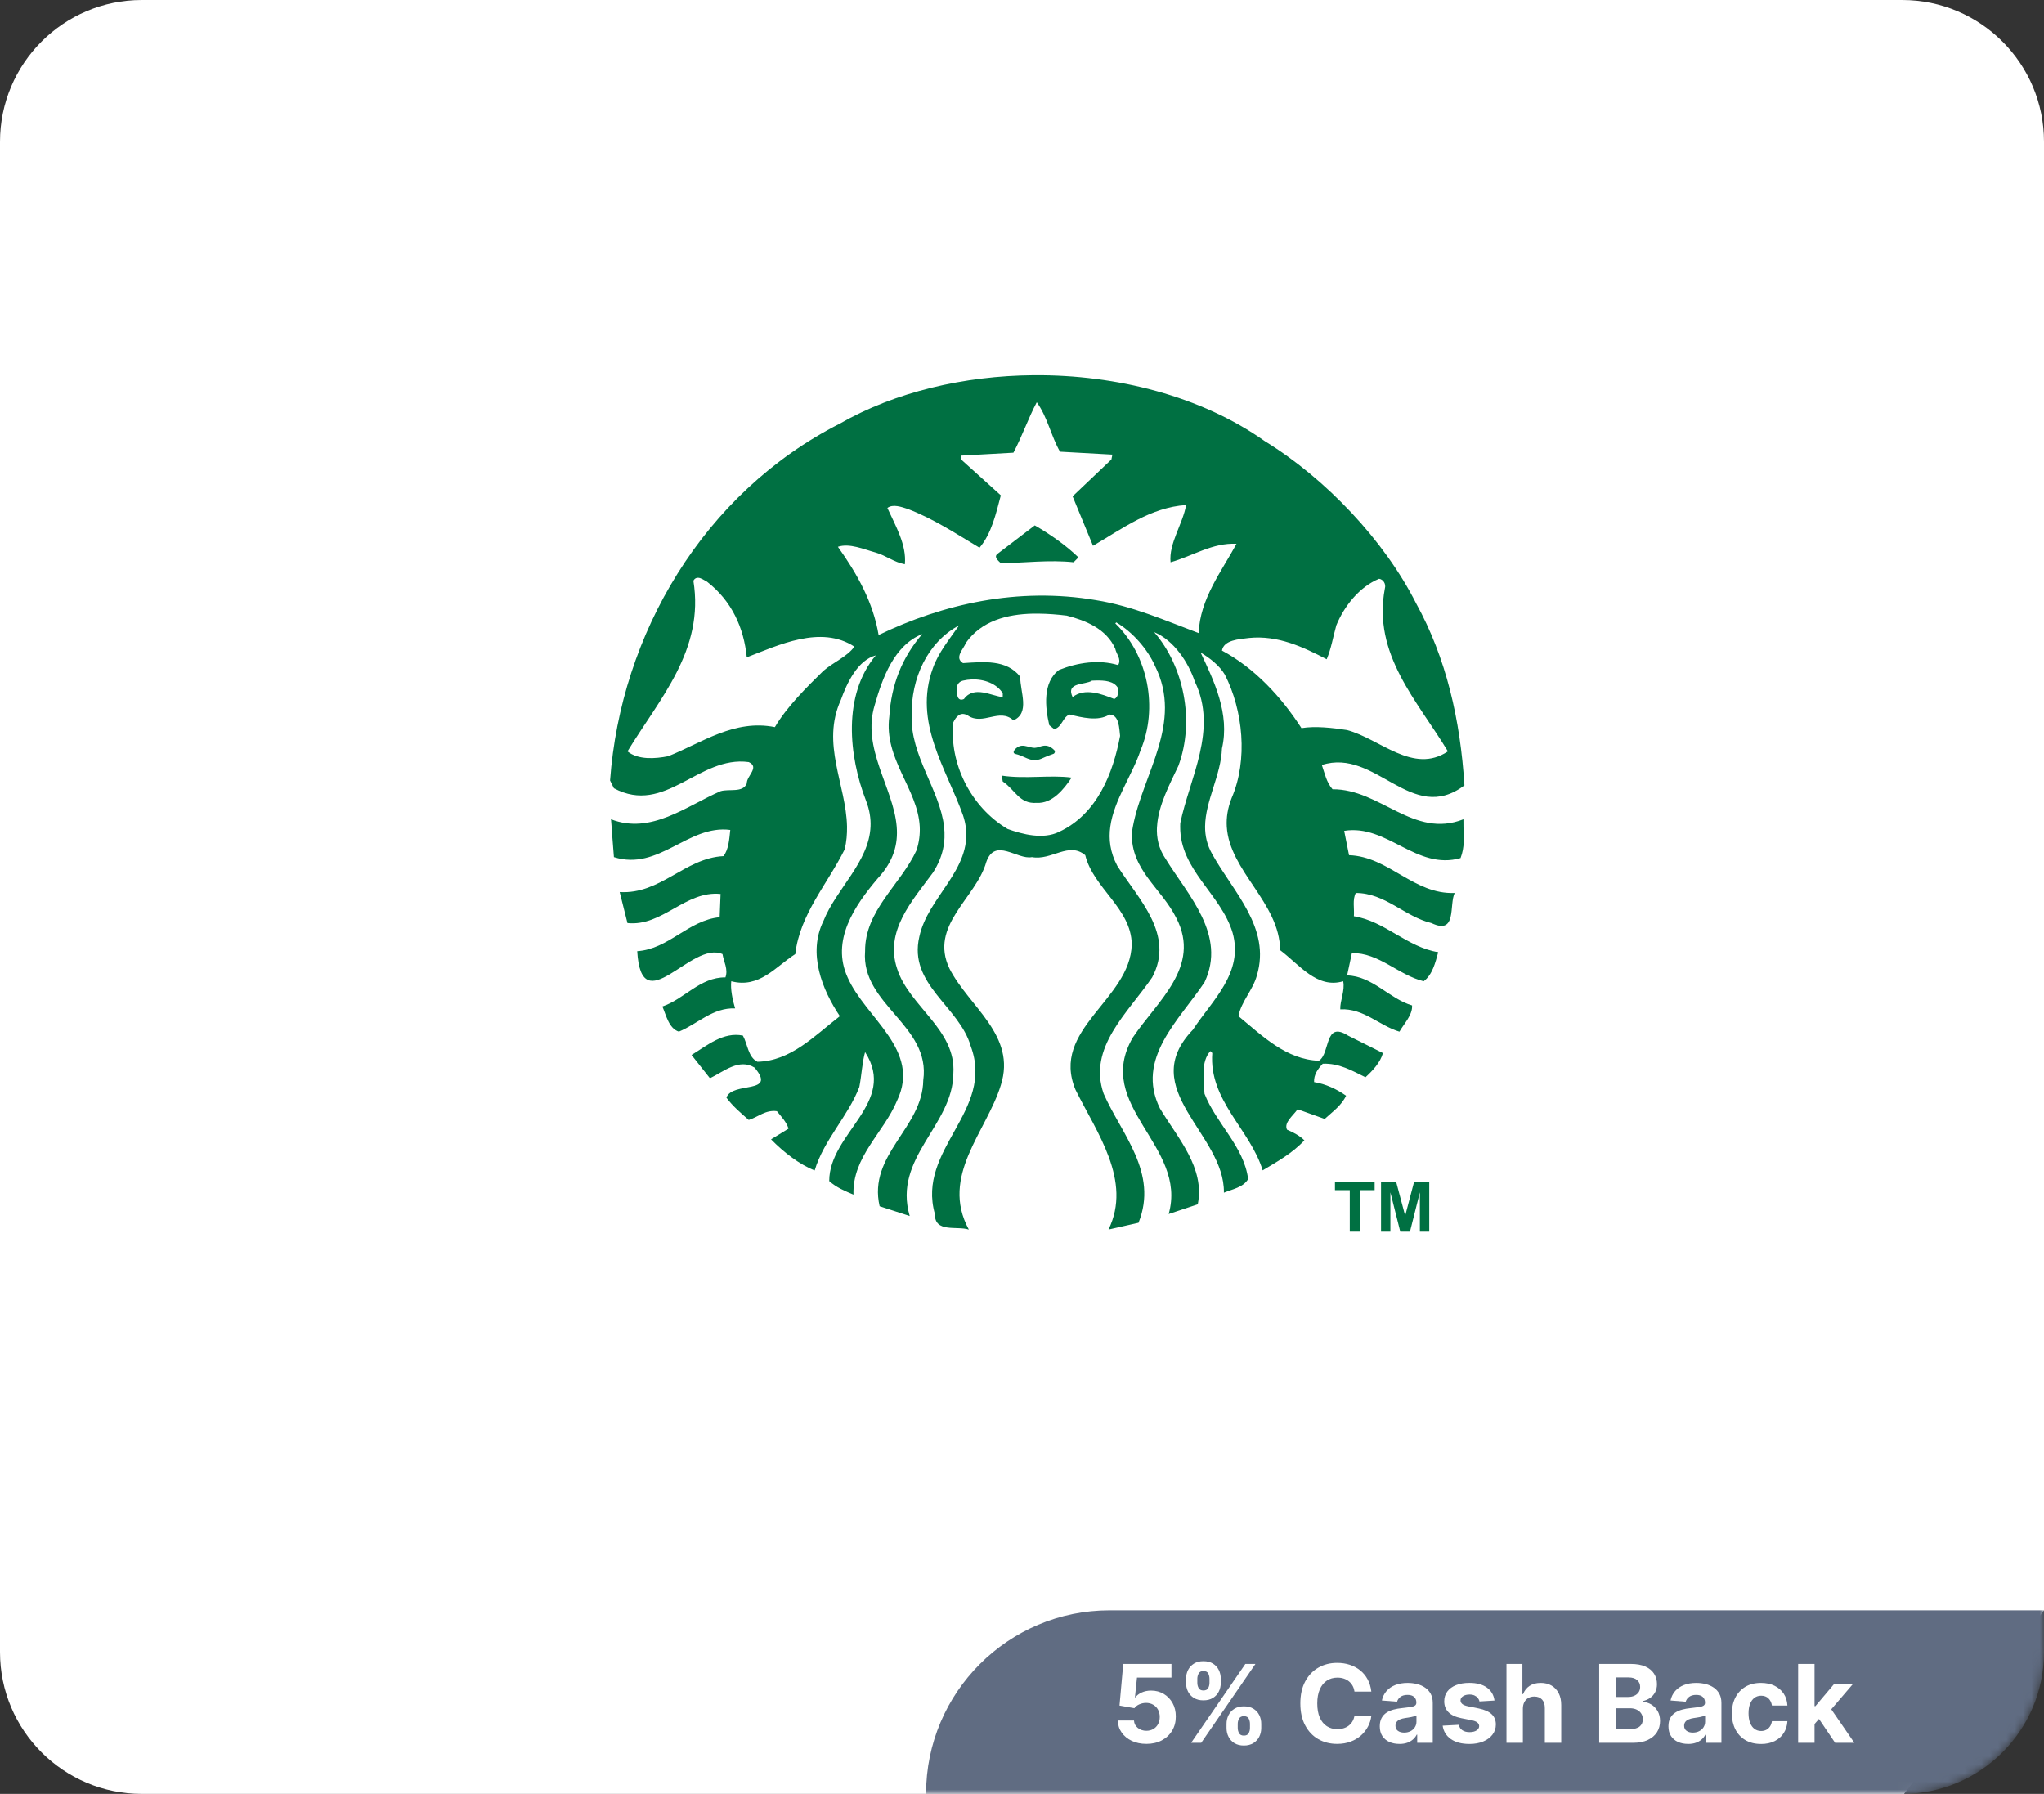
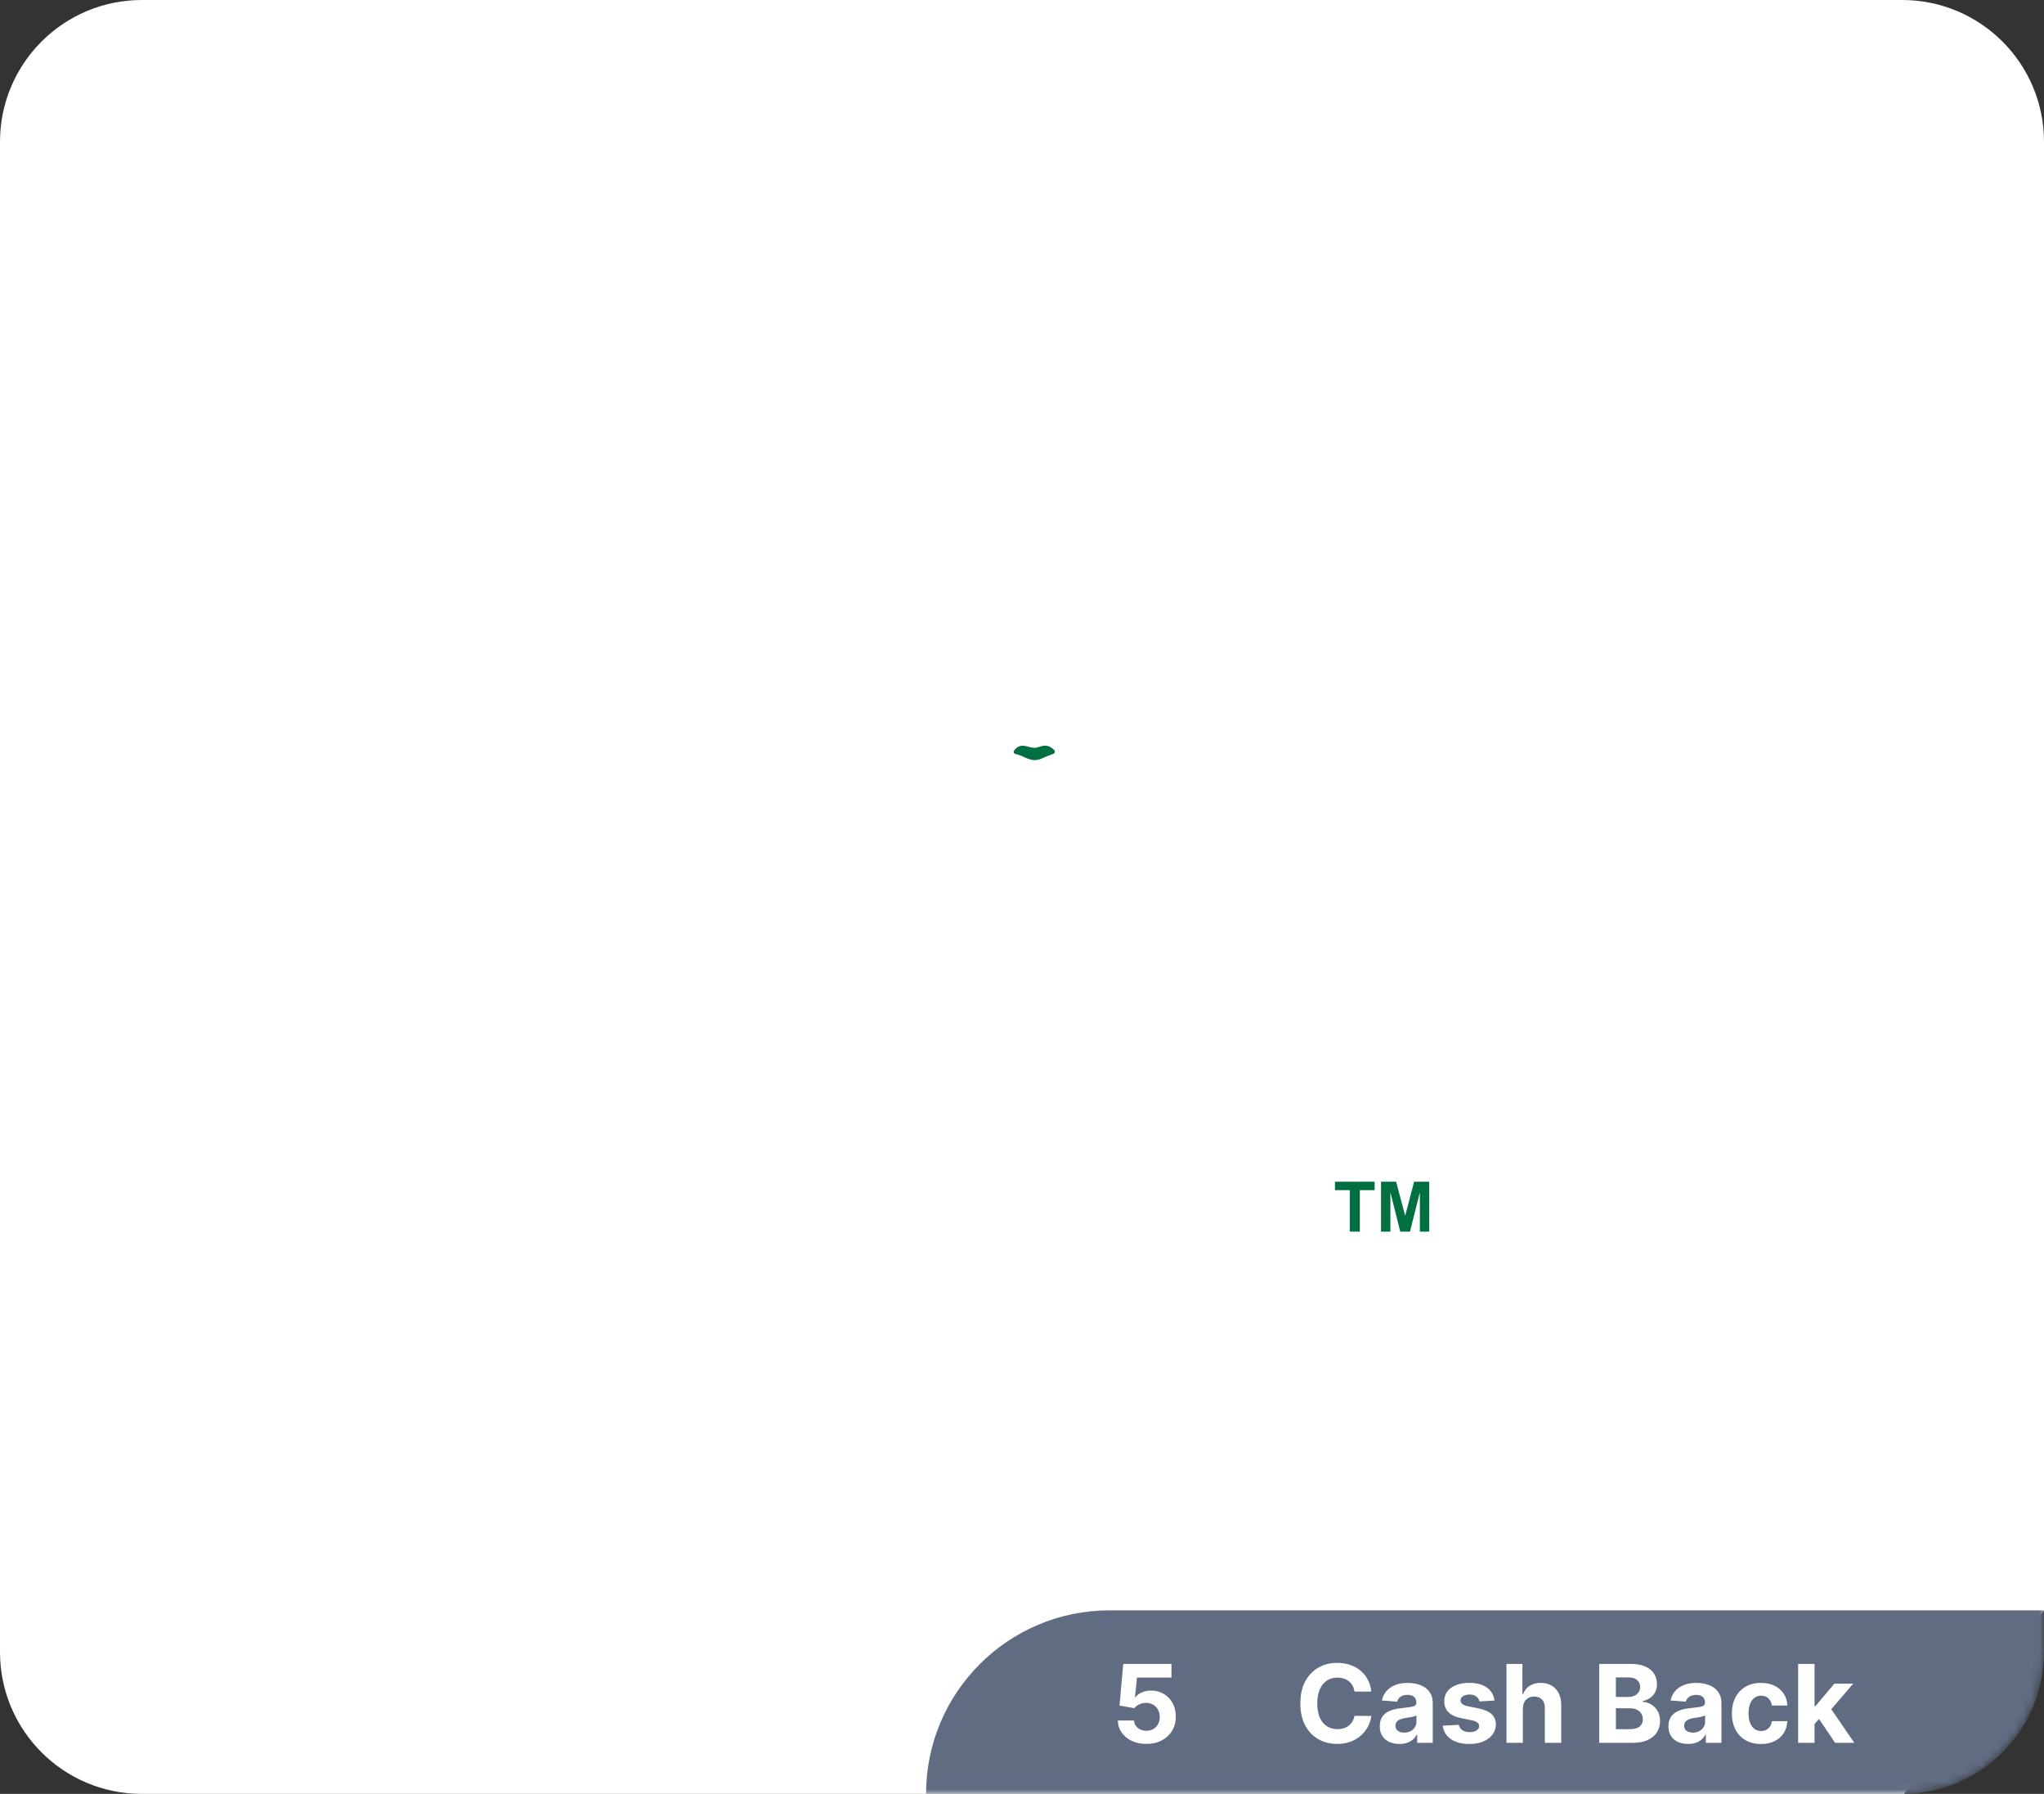
<svg xmlns="http://www.w3.org/2000/svg" viewBox="0 0 245 215">
  <rect x="0" y="0" width="245" height="215" fill="#333333" stroke="none" />
  <mask id="mask" height="215" maskUnits="userSpaceOnUse" width="245" x="0" y="0">
    <rect fill="#ffffff" height="215" rx="17" width="245" />
  </mask>
  <path d="m17 0h211C237.389 0 245 7.611 245 17v176.007l-16.772 21.993H17c-9.389 0-17-7.611-17-17V17C0 7.611 7.611 0 17 0Z" fill="#ffffff" />
  <g mask="url(#mask)">
    <path d="m245 193v5c0 9.39-7.61 17-17 17h-117c0-12.15 9.85-22 22-22h112Z" fill="#606c82" />
  </g>
  <g fill="#ffffff">
    <path d="m137.405 209.007c-.652 0-1.233-.121-1.743-.359-.509-.24-.913-.572-1.212-.994-.298-.42-.454-.904-.466-1.449h1.938c.021.367.176.664.462.891.286.229.626.342 1.021.342.313 0 .592-.07.833-.209.241-.141.431-.336.567-.586.138-.252.206-.541.206-.867 0-.332-.07-.623-.21-.877-.141-.252-.333-.449-.58-.59-.246-.143-.527-.215-.845-.217-.276 0-.545.057-.806.17-.26.113-.462.27-.606.467l-1.777-.318.447-4.986h5.78v1.635h-4.132l-.245 2.367h.056c.166-.232.417-.428.753-.582.335-.152.711-.23 1.126-.23.569 0 1.077.135 1.523.402s.799.635 1.058 1.102c.258.465.386 1.002.383 1.607.003.639-.144 1.203-.44 1.697-.298.494-.711.881-1.242 1.164-.531.281-1.147.422-1.849.422Z" />
-     <path d="m142.163 201.694v-.498c0-.383.081-.732.244-1.051s.399-.574.709-.764c.31-.191.684-.287 1.124-.287.455 0 .837.096 1.145.287.308.189.542.445.702.764s.24.668.24 1.051v.498c0 .381-.081.73-.243 1.047-.161.318-.396.57-.706.76s-.688.285-1.138.285-.829-.098-1.138-.289c-.31-.193-.544-.447-.702-.762-.158-.316-.237-.662-.237-1.041Zm.609 7.184 6.5-9.455h1.209l-6.5 9.455h-1.209Zm.743-7.682v.498c0 .225.053.432.159.623s.295.287.565.287c.283 0 .477-.096.579-.287.104-.191.155-.398.155-.623v-.498c0-.225-.05-.436-.148-.629s-.294-.291-.586-.291c-.274 0-.463.1-.568.297-.104.195-.156.404-.156.623Zm3.499 5.908v-.498c0-.379.081-.727.242-1.047.162-.318.397-.572.706-.766.31-.191.688-.289 1.134-.289.452 0 .833.096 1.143.287s.543.445.702.764c.158.318.237.668.237 1.051v.498c0 .379-.08.727-.24 1.045-.16.32-.396.574-.706.768-.311.191-.689.289-1.136.289-.452 0-.833-.098-1.141-.289-.308-.193-.541-.447-.701-.768-.16-.318-.24-.666-.24-1.045Zm1.344-.498v.498c0 .219.053.426.159.619.105.193.299.291.579.291s.472-.096.575-.287c.103-.189.154-.398.154-.623v-.498c0-.225-.05-.434-.147-.629-.099-.193-.293-.291-.582-.291-.277 0-.47.098-.577.291-.107.195-.161.404-.161.629Z" />
    <path d="m164.372 202.733h-2.022c-.037-.262-.112-.496-.227-.699-.113-.205-.26-.381-.438-.525-.178-.145-.384-.254-.616-.332-.232-.076-.483-.115-.755-.115-.489 0-.915.121-1.278.363-.363.24-.645.592-.845 1.053-.2.459-.3 1.018-.3 1.672 0 .674.101 1.24.302 1.699.202.459.484.805.848 1.039.362.234.783.352 1.26.352.268 0 .517-.035.746-.107.229-.07.433-.174.611-.311s.327-.305.445-.502.201-.422.247-.674l2.022.01c-.053.434-.183.852-.391 1.254-.208.4-.486.76-.835 1.074-.35.316-.766.566-1.247.748-.481.184-1.025.275-1.632.275-.843 0-1.597-.191-2.26-.572-.663-.383-1.187-.934-1.569-1.658-.384-.723-.575-1.598-.575-2.627s.194-1.908.582-2.631.914-1.275 1.579-1.654c.664-.381 1.412-.57 2.243-.57.548 0 1.057.076 1.525.23.47.154.886.377 1.249.672.363.293.659.652.889 1.078.229.424.376.91.441 1.459Z" />
    <path d="m167.74 209.011c-.452 0-.855-.078-1.209-.236-.354-.16-.634-.395-.838-.707-.205-.312-.308-.703-.308-1.17 0-.395.072-.725.217-.992.146-.27.342-.484.592-.646.249-.164.533-.287.852-.369.318-.084.653-.143 1.004-.176.412-.043.745-.084.997-.123s.436-.096.55-.174c.113-.076.17-.189.17-.34v-.029c0-.291-.091-.518-.274-.678-.183-.16-.442-.24-.777-.24-.354 0-.636.078-.845.232-.21.156-.349.352-.416.584l-1.818-.146c.092-.432.273-.805.544-1.119.271-.316.621-.559 1.051-.73.429-.17.927-.256 1.493-.256.394 0 .771.047 1.134.139.361.092.683.234.965.43.281.193.504.441.667.744.163.305.244.666.244 1.088v4.783h-1.865v-.984h-.055c-.114.223-.267.416-.457.584-.191.168-.42.299-.688.393-.268.094-.577.141-.928.141Zm.563-1.357c.289 0 .545-.057.767-.172s.396-.271.521-.469.189-.42.189-.67v-.752c-.062.039-.146.076-.252.107-.106.033-.226.062-.357.088-.133.027-.265.051-.397.07-.132.02-.252.037-.36.053-.23.033-.432.088-.604.162-.172.072-.307.172-.401.297-.096.125-.144.279-.144.465 0 .268.098.471.293.611.196.141.444.209.746.209Z" />
    <path d="m179.135 203.808-1.801.111c-.03-.154-.097-.293-.198-.418s-.234-.225-.399-.299c-.164-.076-.36-.113-.588-.113-.305 0-.562.062-.771.191-.209.127-.313.297-.313.51 0 .17.067.312.203.43.135.117.367.211.696.281l1.284.258c.689.143 1.203.369 1.542.684.338.314.508.727.508 1.238 0 .465-.137.871-.409 1.223s-.645.625-1.117.82-1.017.293-1.632.293c-.938 0-1.686-.197-2.241-.59s-.881-.926-.977-1.604l1.935-.102c.059.285.2.504.425.652.225.15.513.225.863.225.345 0 .622-.066.833-.201.211-.133.317-.307.321-.52-.004-.178-.079-.324-.227-.439-.147-.117-.376-.205-.684-.266l-1.228-.246c-.692-.139-1.207-.377-1.544-.719s-.506-.777-.506-1.307c0-.455.124-.848.372-1.178.247-.33.597-.584 1.048-.762.45-.178.979-.268 1.585-.268.896 0 1.602.189 2.117.568.516.377.816.893.902 1.545Z" />
    <path d="m182.536 204.778v4.1h-1.966v-9.455h1.911v3.615h.083c.16-.42.418-.748.775-.986s.805-.357 1.344-.357c.492 0 .922.107 1.29.32.367.215.654.521.858.92.205.398.306.873.303 1.428v4.516h-1.967v-4.164c.003-.438-.107-.777-.33-1.021-.224-.242-.535-.363-.935-.363-.268 0-.504.057-.709.17s-.364.279-.48.496c-.115.217-.174.479-.178.783Z" />
    <path d="m191.685 208.878v-9.455h3.786c.695 0 1.275.104 1.74.309.465.207.814.492 1.048.857.234.365.351.783.351 1.258 0 .369-.073.693-.222.971-.147.279-.35.508-.606.684-.257.178-.551.303-.88.377v.092c.36.016.698.117 1.014.305s.571.451.769.787c.197.338.296.738.296 1.203 0 .502-.124.949-.372 1.342-.248.391-.613.701-1.097.93-.483.227-1.078.342-1.786.342h-4.04Zm1.999-5.498h1.482c.273 0 .518-.049.731-.146.214-.096.383-.234.508-.412.125-.18.188-.393.188-.643 0-.342-.121-.617-.363-.826-.241-.209-.584-.314-1.026-.314h-1.52v2.342Zm0 3.863h1.63c.557 0 .963-.107 1.219-.32.256-.215.383-.5.383-.857 0-.262-.062-.492-.188-.691-.127-.201-.306-.357-.538-.471-.232-.115-.509-.172-.829-.172h-1.676v2.512Z" />
    <path d="m202.34 209.011c-.452 0-.855-.078-1.209-.236-.354-.16-.634-.395-.838-.707-.205-.312-.308-.703-.308-1.17 0-.395.072-.725.217-.992.146-.27.342-.484.592-.646.249-.164.533-.287.852-.369.318-.084.653-.143 1.004-.176.412-.043.745-.084.997-.123s.436-.096.55-.174c.113-.076.17-.189.17-.34v-.029c0-.291-.091-.518-.274-.678-.183-.16-.442-.24-.777-.24-.354 0-.636.078-.845.232-.21.156-.349.352-.416.584l-1.818-.146c.092-.432.273-.805.544-1.119.271-.316.621-.559 1.051-.73.429-.17.927-.256 1.493-.256.394 0 .771.047 1.134.139.361.092.683.234.965.43.281.193.504.441.667.744.163.305.244.666.244 1.088v4.783h-1.865v-.984h-.055c-.114.223-.267.416-.457.584-.191.168-.42.299-.688.393-.268.094-.577.141-.928.141Zm.563-1.357c.289 0 .545-.057.767-.172s.396-.271.521-.469.189-.42.189-.67v-.752c-.062.039-.146.076-.252.107-.106.033-.226.062-.357.088-.133.027-.265.051-.397.07-.132.02-.252.037-.36.053-.23.033-.432.088-.604.162-.172.072-.307.172-.401.297-.096.125-.144.279-.144.465 0 .268.098.471.293.611.196.141.444.209.746.209Z" />
    <path d="m211.076 209.017c-.726 0-1.35-.156-1.872-.465-.521-.309-.921-.738-1.2-1.291-.278-.551-.417-1.184-.417-1.9 0-.727.141-1.365.422-1.914s.683-.979 1.203-1.289c.52-.309 1.139-.463 1.855-.463.618 0 1.16.111 1.625.336.465.227.832.541 1.104.947.271.406.42.883.447 1.432h-1.855c-.053-.354-.19-.641-.413-.857-.224-.217-.515-.324-.875-.324-.305 0-.57.082-.796.246-.227.164-.403.404-.529.719-.126.312-.189.693-.189 1.139 0 .453.062.838.188 1.154.125.318.301.559.528.725.228.168.494.25.799.25.225 0 .427-.047.607-.139.18-.092.329-.227.447-.404.118-.176.196-.389.233-.639h1.855c-.03.541-.178 1.018-.44 1.43-.264.41-.626.73-1.087.961-.462.232-1.009.348-1.64.348Z" />
    <path d="m215.531 208.878v-9.455h1.966v9.455h-1.966Zm1.781-2.041.005-2.359h.286l2.271-2.691h2.258l-3.052 3.564h-.467l-1.302 1.486Zm2.65 2.041-2.087-3.09 1.312-1.389 3.079 4.479h-2.304Z" />
    <path d="m176.27 96.526c0 28.758-23.194 52.07-51.804 52.07s-51.805-23.312-51.805-52.07 23.194-52.07 51.805-52.07 51.804 23.313 51.804 52.07Z" />
  </g>
-   <path d="m124.033 62.968c1.824 1.051 3.758 2.404 5.231 3.838l-.579.581c-2.906-.309-5.966.077-8.721.119-.307-.31-.926-.776-.35-1.165l4.418-3.373h0Zm51.381 36.097c.039 1.312.162 2.438-.35 3.78-5.309 1.51-8.796-4.111-13.947-3.263l.582 2.914c4.765.157 7.742 4.726 12.665 4.53-.699 1.397.312 5.077-2.787 3.606-3.217-.773-5.542-3.606-9.067-3.606-.425.781-.156 1.862-.231 2.786 3.718.583 6.393 3.726 10.11 4.306-.35 1.278-.696 2.708-1.743 3.487-3.024-.736-5.386-3.452-8.606-3.374l-.573 2.675c3.06.079 5.037 2.786 7.787 3.598.076 1.128-.933 2.137-1.514 3.144-2.441-.733-4.303-2.83-7.092-2.676-.039-1.051.585-2.244.35-3.368-3.133.932-5.233-1.979-7.555-3.725-.067-5.714-6.082-9.462-6.4-14.815-.061-1.067.102-2.206.588-3.431 1.977-4.571 1.356-10.506-.812-14.767-.659-1.122-1.826-2.007-2.914-2.666 1.591 3.373 3.531 7.357 2.563 11.503-.112 3.201-2.001 6.276-2.023 9.362-.007 1.1.227 2.201.86 3.312 2.52 4.539 7.054 8.836 5.349 14.528-.469 1.748-1.865 3.101-2.213 4.88 2.948 2.442 5.736 5.193 9.648 5.348 1.394-.89.62-4.838 3.487-3.017l4.187 2.094c-.305 1.121-1.243 2.125-2.093 2.897-1.589-.773-3.138-1.7-5.119-1.624-.584.62-1.087 1.315-1.042 2.204 1.394.23 2.672.818 3.837 1.633-.541 1.164-1.594 1.894-2.563 2.786l-3.248-1.161c-.542.776-1.669 1.591-1.273 2.443.733.314 1.546.738 2.085 1.282-1.434 1.55-3.251 2.546-4.999 3.598-1.506-4.922-6.468-8.374-6.042-14.066l-.231-.23c-1.166 1.311-.777 3.408-.701 5.11 1.396 3.566 4.726 6.32 5.231 10.229-.583 1.006-1.898 1.207-2.906 1.633.117-7.05-10.576-12.396-3.719-19.527 2.287-3.492 6.119-6.824 4.761-11.631-1.394-4.641-6.324-7.517-6.28-12.721l.008-.406c1.123-5.426 4.534-11.2 1.744-16.972-.778-2.322-2.515-4.96-4.879-5.93 3.524 4.033 4.921 10.614 2.905 16.041-1.016 2.159-2.415 4.731-2.555 7.268h-.008c-.075 1.325.196 2.643 1.051 3.893 2.676 4.341 7.323 9.11 4.649 14.767-3.022 4.531-8.291 9.141-5.348 15.109 2.131 3.564 5.427 7.121 4.538 11.503l-3.487 1.161c2.325-8.173-9.068-12.975-4.299-21.151 2.945-4.378 8.211-8.486 5.23-14.297-1.782-3.6-5.465-5.731-5.348-10.231l.127-.755c1.2-6.381 6.051-12.421 2.659-19.24-.891-2.014-2.672-4.066-4.649-5.23l-.119.119c3.954 3.836 5.157 10.147 3.025 15.22-.995 2.977-3.178 5.942-3.622 9.131-.211 1.504-.033 3.063.836 4.704 2.518 3.988 6.934 8.218 4.179 13.373-2.902 4.258-7.747 8.402-5.812 13.939 2.132 4.845 6.582 9.46 4.179 15.468l-3.598.813c2.866-5.855-1.432-11.664-3.949-16.741-3.063-7.285 6.58-10.773 6.735-17.433-.037-4.299-4.607-6.74-5.572-10.691-1.978-1.669-4.028.664-6.393.231-1.746.351-4.427-2.403-5.469.582-1.241 4.376-6.895 7.593-4.41 12.784 2.364 4.613 8.054 7.985 6.153 13.955-1.702 5.576-7.323 10.884-3.837 17.315-1.432-.464-4.107.424-4.068-1.864-2.208-7.788 7.206-12.325 4.299-20.108-1.353-4.767-7.518-7.401-6.161-13.135 1.003-4.72 6.3-8.02 5.557-13.19-.06-.433-.167-.876-.319-1.338-1.977-5.579-6.01-11.16-3.606-17.672.66-1.86 1.978-3.448 3.137-5.111-3.836 2.053-5.771 6.394-5.692 10.81-.167 4.802 3.38 8.916 3.885 13.311.199 1.774-.092 3.59-1.33 5.516-2.516 3.415-5.808 7.015-4.299 11.511 1.435 4.535 7.091 7.283 6.742 12.554-.038 6.236-7.284 10.118-5.23 17.092l-3.606-1.17c-1.432-6.197 5.154-9.367 5.229-15.101.932-6.594-7.478-9.04-6.973-15.468-.036-4.883 4.262-7.976 6.161-12.084.326-1 .434-1.944.39-2.85-.233-4.542-4.325-8.093-3.646-13.199.228-3.758 1.507-7.052 3.949-9.879-3.369 1.353-4.761 5.232-5.692 8.487-1.615 5.22 2.24 9.915 2.627 14.591.171 2.065-.333 4.118-2.276 6.217-2.791 3.289-5.622 7.44-3.607 11.861 2.134 4.878 8.838 8.675 5.93 14.759-1.586 3.837-5.385 6.741-5.229 11.272-1.007-.426-2.051-.851-2.906-1.624 0-5.772 8.211-9.377 4.299-15.46-.347 1.2-.421 2.831-.692 4.187-1.358 3.528-4.262 6.351-5.35 9.998-1.818-.701-3.718-2.175-5.23-3.725l2.094-1.282c-.233-.776-.852-1.434-1.393-2.093-1.36-.191-2.253.701-3.374 1.051-.969-.854-1.903-1.629-2.676-2.675.695-1.98 6.127-.343 3.375-3.598-1.858-1.162-3.723.498-5.35 1.272l-2.205-2.786c1.899-1.161 3.792-2.792 6.154-2.325.582 1.048.622 2.589 1.744 3.136 3.991-.078 6.82-3.097 9.879-5.461-2.133-3.173-3.869-7.554-1.974-11.392 1.518-3.846 5.473-7.084 5.652-11.336.04-.968-.11-1.986-.534-3.081-2.091-5.386-2.829-12.666 1.162-17.434-2.17.583-3.45 3.288-4.187 5.342-2.399 5.26.635 10.132.74 15.173.014.907-.059 1.815-.279 2.731-2.054 4.145-5.383 7.783-5.923 12.553-2.364 1.508-4.305 4.145-7.674 3.256-.118.89.153 2.247.462 3.256-2.671-.112-4.493 1.857-6.742 2.787-1.198-.385-1.51-1.933-1.974-3.017 2.633-.889 4.532-3.529 7.555-3.487.35-.973-.196-1.865-.351-2.794-3.76-1.669-9.721 8.25-10.222-.35 3.757-.233 6.159-3.721 9.88-4.068l.111-2.786c-4.223-.427-6.94 3.915-11.161 3.487l-.931-3.717c4.883.305 7.792-4.071 12.443-4.306.618-.813.692-2.014.812-3.136-5.076-.661-8.559 4.964-13.947 3.256 0 0-.186-2.341-.286-3.661h.007c-.037-.516-.071-.876-.071-.876 4.804 1.864 9.025-1.586 13.135-3.368 1.045-.313 2.675.23 3.144-.932-.041-.891 1.585-1.933.232-2.555-6.008-.815-10 6.432-16.161 3.136l-.462-.932c1.282-17.511 11.157-34.44 27.545-42.771 6.637-3.793 14.883-5.726 23.198-5.795 10.035-.083 20.176 2.549 27.719 7.889 7.325 4.493 14.332 11.899 18.135 19.416 3.637 6.586 5.311 13.977 5.811 21.845-6.356 4.802-10.62-4.524-17.092-2.437.349 1.009.542 2.054 1.281 2.906 5.736-.04 9.686 5.966 15.69 3.599l.005.875h0Zm-73.007-21.566c-4.03-2.636-9.14-.154-12.896 1.281-.349-3.528-1.781-6.741-4.768-9.066-.29-.144-.69-.448-1.051-.47-.216-.014-.421.073-.581.35 1.354 8.329-4.06 14.141-7.897 20.459 1.278 1.044 3.33.888 4.88.581 4.067-1.627 7.942-4.458 12.785-3.487 1.432-2.441 3.839-4.805 5.812-6.742 1.205-1.043 2.862-1.706 3.717-2.906h0Zm12.323 5.231c-.077.502.039 1.396.812 1.05 1.203-1.666 3.333-.348 4.649-.231v-.469c-.722-1.134-2.209-1.704-3.718-1.647-.348.012-.702.063-1.043.142-.505.112-.856.574-.701 1.155h0Zm18.946-4.991c-1.082-2.403-3.562-3.375-5.812-3.956-1.103-.136-2.248-.228-3.383-.239-.213-.002-.425-.005-.637 0-3.176.064-6.211.879-8.065 3.494-.266.738-1.436 1.775-.35 2.436 2.441-.156 5.227-.462 6.854 1.633 0 1.862 1.202 4.338-.812 5.23-1.669-1.545-3.645.658-5.461-.582-.854-.504-1.394.084-1.744.82-.505 4.803 2.01 10.104 6.504 12.777 1.821.657 4.269 1.282 6.17.35 4.572-2.129 6.465-7.008 7.317-11.503-.114-.855-.073-2.522-1.274-2.563-1.355.857-3.332.351-4.768 0-.849.274-.888 1.516-1.855 1.752l-.589-.47c-.504-2.128-.815-5.151 1.163-6.623 2.21-.891 4.806-1.281 7.092-.581.427-.736-.232-1.315-.351-1.974h0Zm-2.333 3.82c-.154.004-.303.011-.454.016-.812.542-3.178.152-2.324 1.974 1.473-1.165 3.527-.349 4.999.231.544-.27.426-.813.462-1.281-.473-.879-1.602-.962-2.683-.94Zm16.869-16.382c-2.868-.152-5.269 1.476-7.905 2.212-.23-2.242 1.474-4.61 1.863-6.861-4.261.274-7.635 2.839-11.16 4.887-.816-1.971-1.634-3.952-2.444-5.93l4.649-4.418.119-.582-6.28-.35c-1.082-1.895-1.508-4.179-2.787-5.922-1.046 1.976-1.749 4.067-2.794 6.041l-6.273.351v.462l4.761 4.299c-.582 2.21-1.123 4.61-2.555 6.28-2.79-1.671-5.539-3.489-8.598-4.649-.736-.238-1.785-.624-2.444-.119.967 2.132 2.322 4.424 2.094 6.751-1.279-.235-2.285-1.056-3.487-1.401-1.437-.392-3.143-1.158-4.538-.692 2.325 3.253 4.223 6.657 4.88 10.572 7.714-3.723 16.71-5.771 26.047-4.18 4.377.697 8.402 2.48 12.316 3.948.153-4.105 2.749-7.403 4.535-10.699h0Zm13.246 22.32c3.949 1.045 7.911 5.348 12.092 2.556-3.642-6.043-9.062-11.624-7.555-19.527.158-.54-.191-1.086-.692-1.162-2.362.965-4.192 3.293-5.127 5.581-.385 1.353-.612 2.792-1.154 4.067-2.83-1.473-5.85-2.9-9.298-2.555-1.243.155-3.026.236-3.256 1.513 3.913 2.091 7.131 5.581 9.529 9.297 1.67-.272 3.717-.04 5.461.23h0Zm-41.38 5.462.111.7c1.514 1.009 1.98 2.718 4.076 2.563 1.859.11 3.253-1.631 4.18-3.025-2.515-.347-5.576.19-8.367-.238h0Zm2.093-3.136c.076.31-.192.775.231.932 1.24-.269 3.486.66 4.179-.813-.483-.542-1.273-.788-2.101-.788-.828 0-1.687.241-2.308.668Z" fill="#007042" />
  <path d="m120.082 88.478h8.496v3.49h-8.496v-3.49Z" fill="#ffffff" opacity=".99" />
  <path d="m121.652 90.344c1.098.26 1.37.649 2.237.758.922-.016.789-.204 2.398-.759.106-.037.251-.27.071-.449-.999-.992-1.689-.283-2.315-.264-.831.009-1.61-.711-2.421.225-.138.19-.21.377.031.489h0Z" fill="#007042" />
  <path d="m161.788 147.612v-4.971h-1.776v-1.012h4.755v1.012h-1.771v4.971h-1.208Z" fill="#007042" />
  <path d="m165.535 147.612v-5.984h1.808l1.086 4.082 1.073-4.082h1.812v5.984h-1.123v-4.71l-1.188 4.71h-1.163l-1.184-4.71v4.71h-1.122Z" fill="#007042" />
</svg>